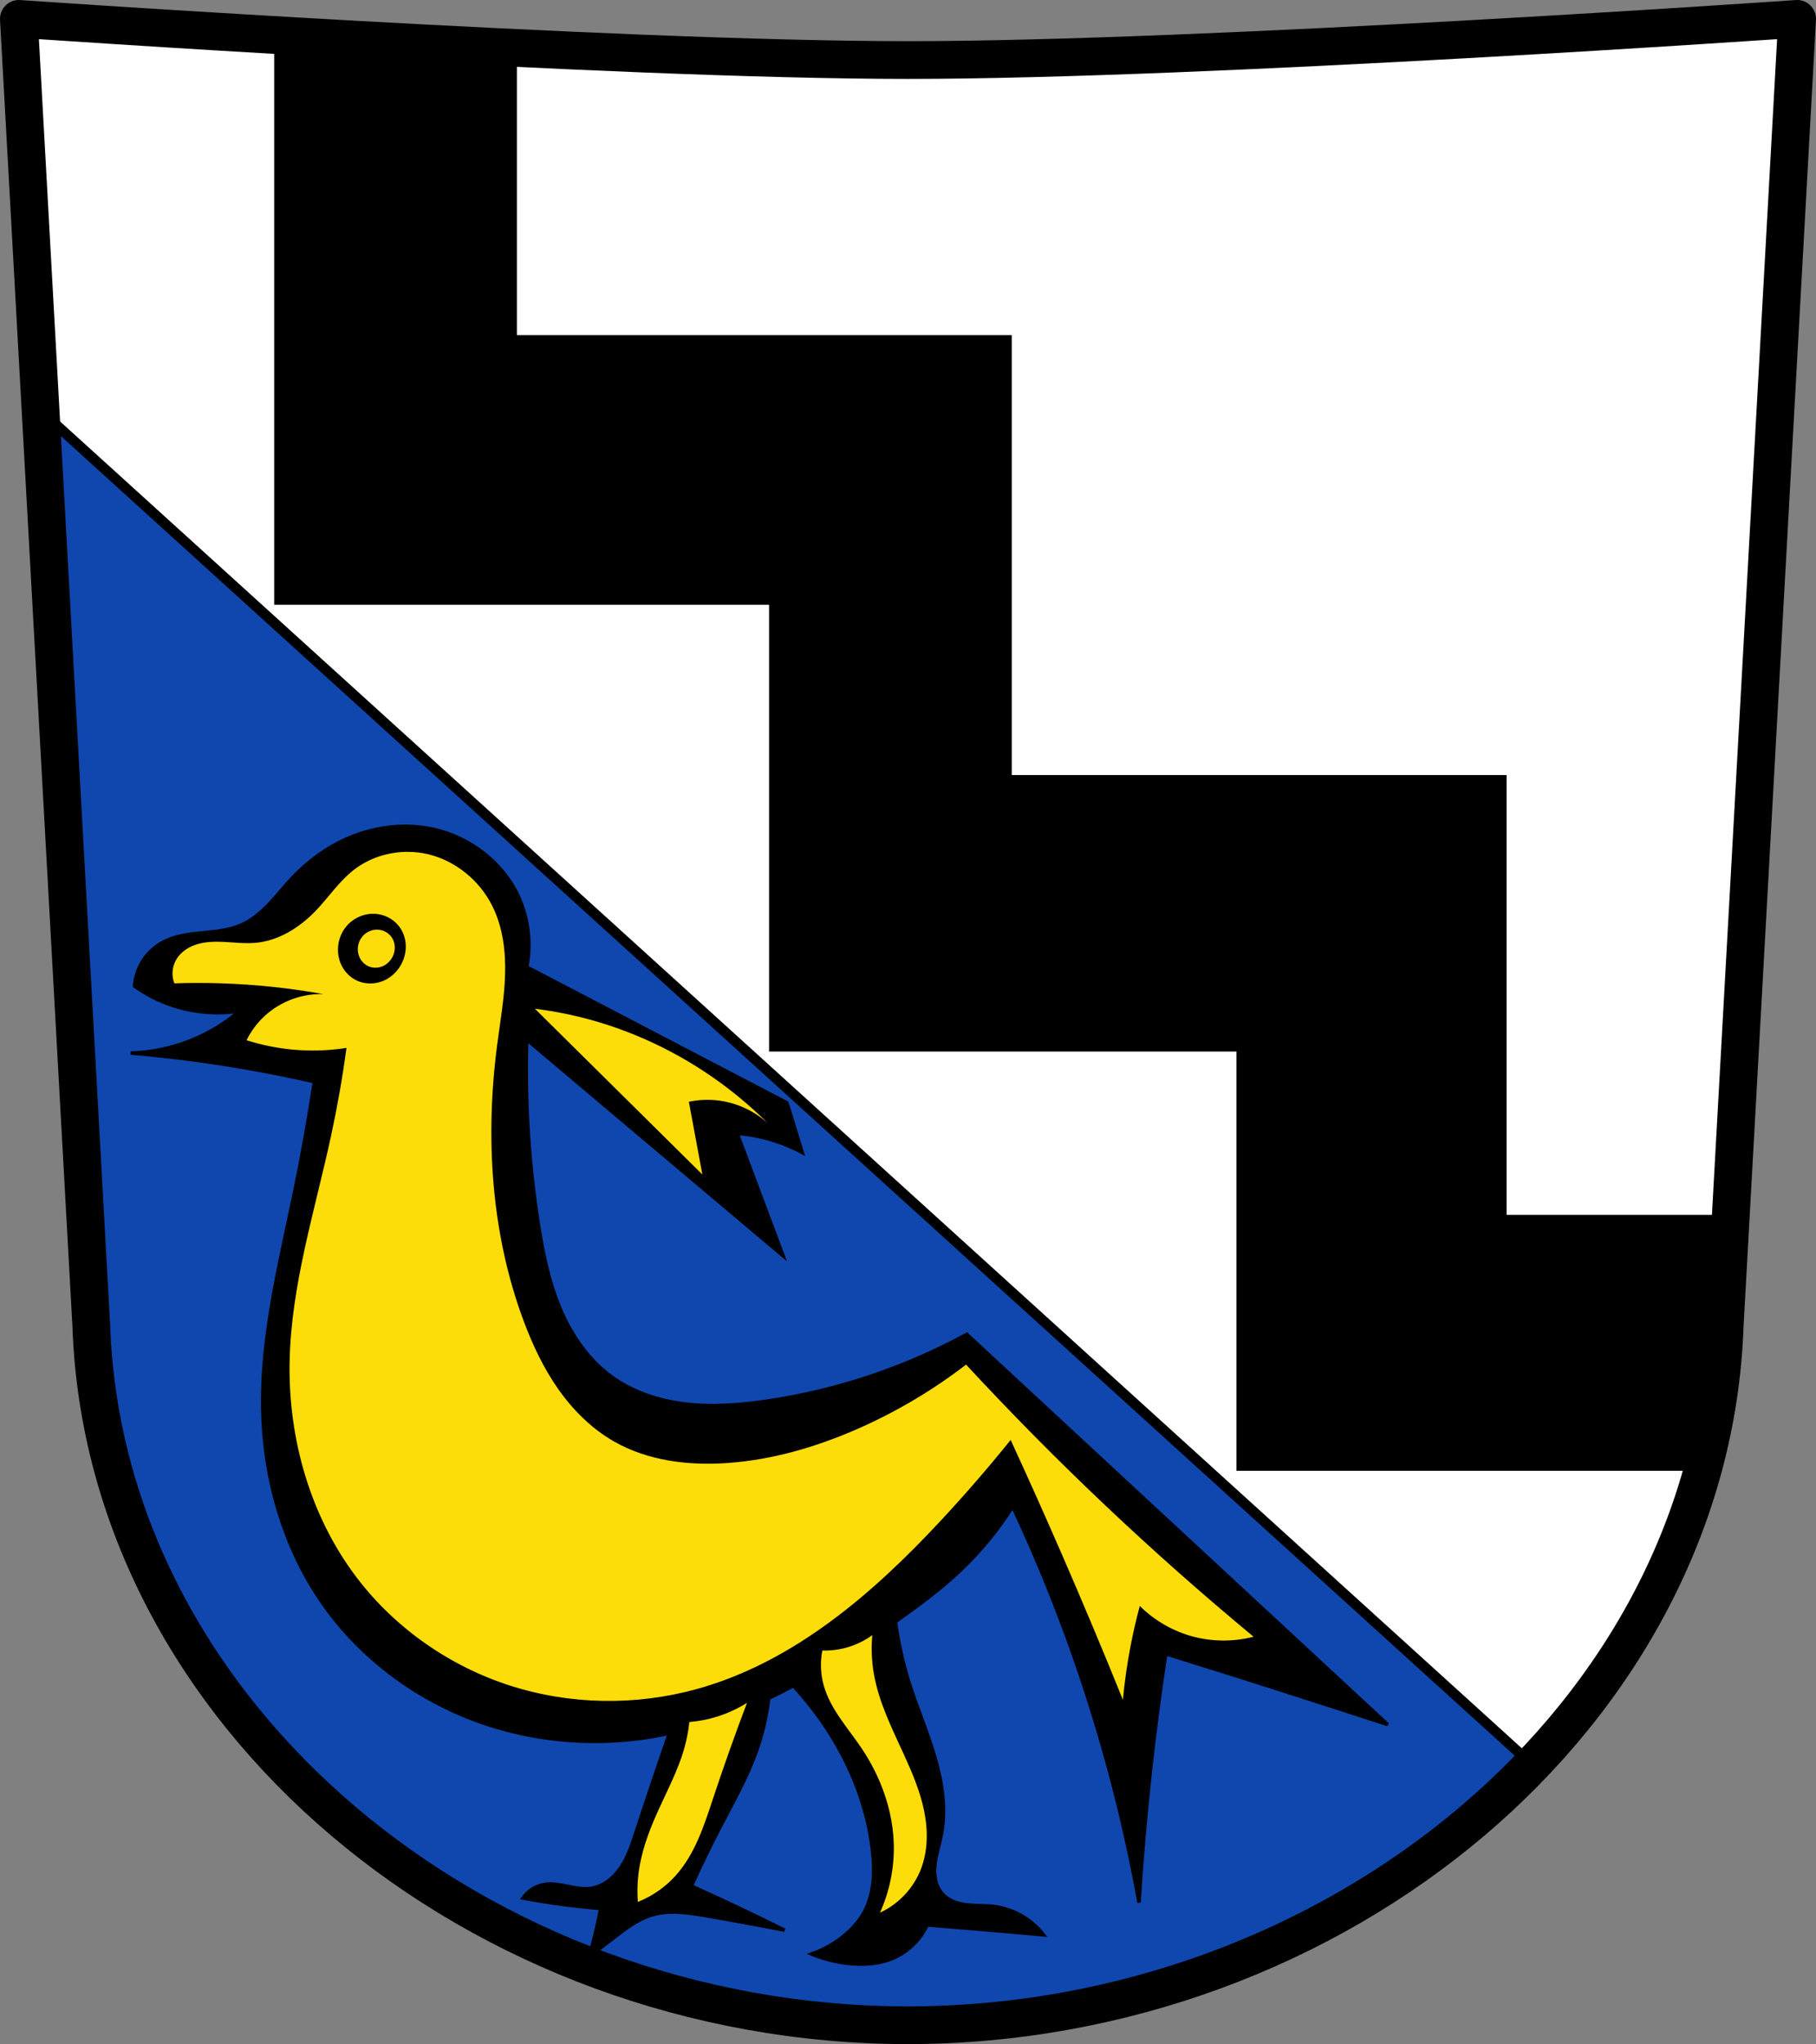
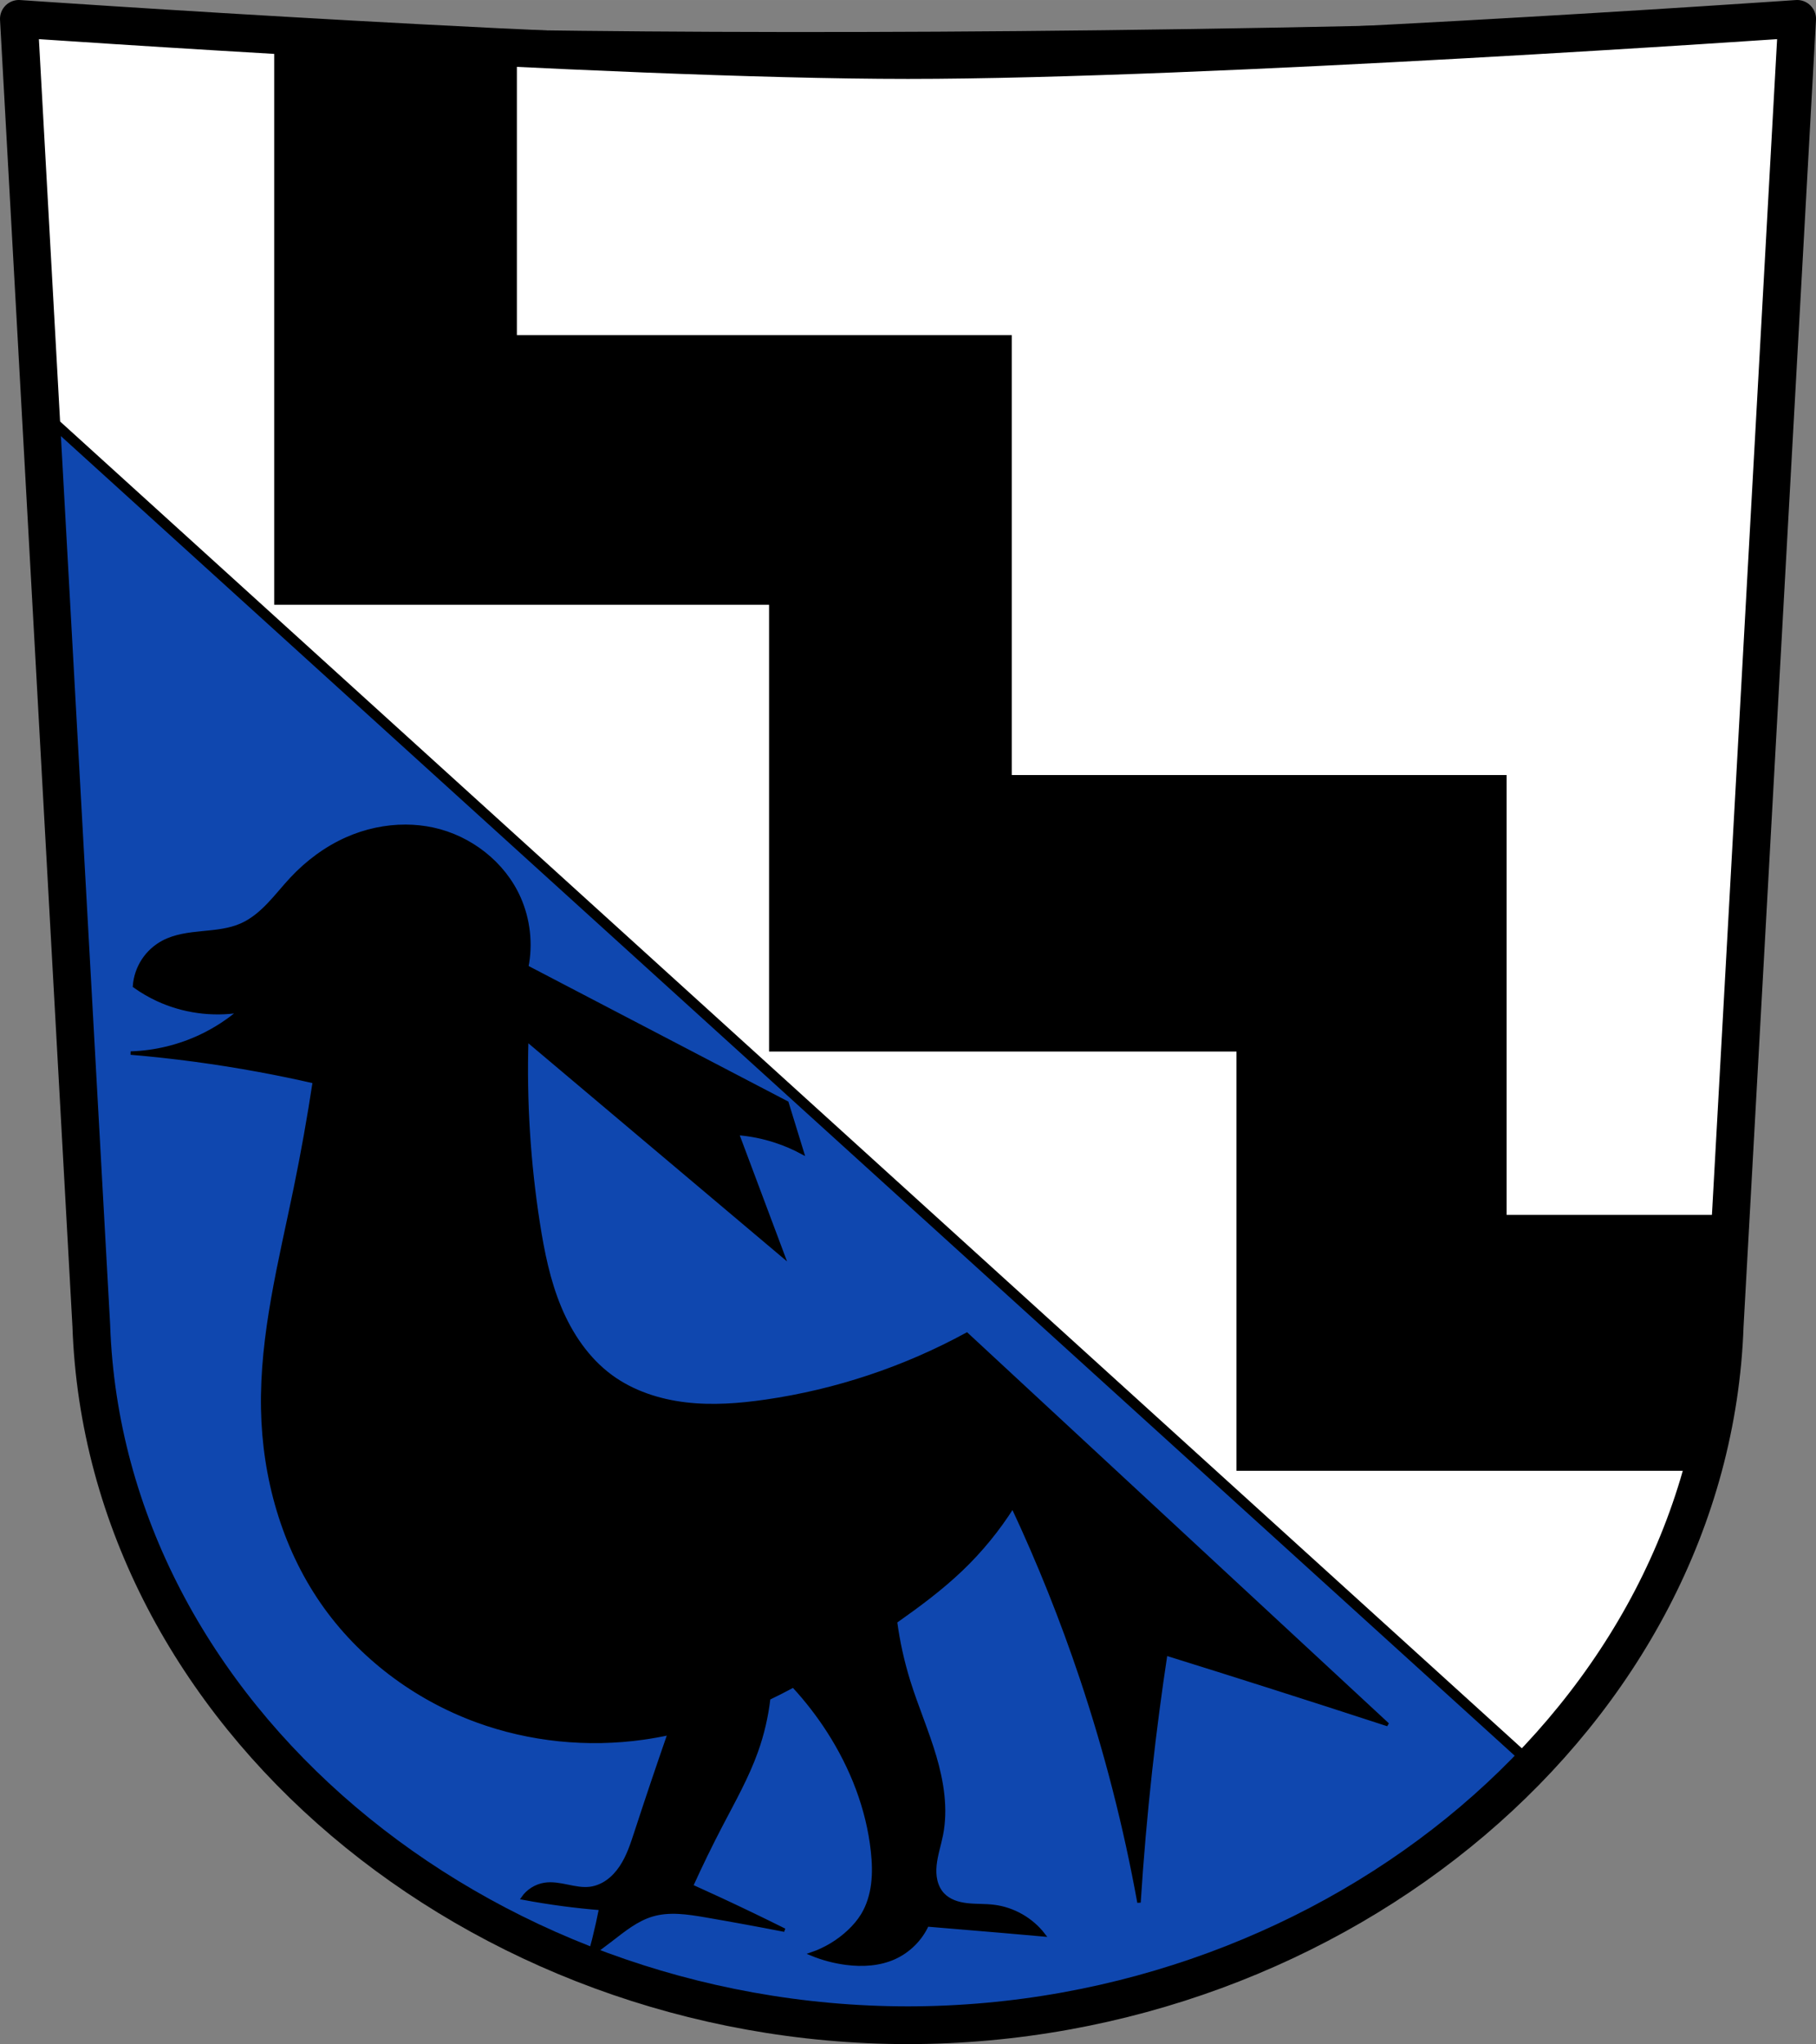
<svg xmlns="http://www.w3.org/2000/svg" xmlns:ns1="http://sodipodi.sourceforge.net/DTD/sodipodi-0.dtd" xmlns:ns2="http://www.inkscape.org/namespaces/inkscape" width="529.236" height="595.741" viewBox="0 0 529.237 595.736" version="1.1" id="svg1524" ns1:docname="DEU_Stiefenhofen_COA.svg" ns2:version="0.92.5 (2060ec1f9f, 2020-04-08)">
  <rect x="0" y="0" width="529.237" height="595.736" fill="#808080" stroke="none" />
  <defs id="defs1528">
    <ns2:path-effect effect="spiro" id="path-effect3197" is_visible="true" />
    <ns2:path-effect effect="spiro" id="path-effect3193" is_visible="true" />
    <ns2:path-effect effect="spiro" id="path-effect3153" is_visible="true" />
    <ns2:path-effect effect="spiro" id="path-effect3149" is_visible="true" />
    <ns2:path-effect effect="spiro" id="path-effect3107" is_visible="true" />
    <ns2:path-effect effect="spiro" id="path-effect3061" is_visible="true" />
    <ns2:path-effect effect="spiro" id="path-effect2999" is_visible="true" />
    <ns2:path-effect effect="spiro" id="path-effect2959" is_visible="true" />
    <ns2:path-effect effect="spiro" id="path-effect2959-0" is_visible="true" />
    <ns2:path-effect effect="spiro" id="path-effect2959-1" is_visible="true" />
    <ns2:path-effect effect="spiro" id="path-effect2999-0" is_visible="true" />
    <ns2:path-effect effect="spiro" id="path-effect2959-8" is_visible="true" />
    <ns2:path-effect effect="spiro" id="path-effect3061-7" is_visible="true" />
    <ns2:path-effect effect="spiro" id="path-effect3107-6" is_visible="true" />
    <ns2:path-effect effect="spiro" id="path-effect3197-5" is_visible="true" />
  </defs>
  <ns1:namedview pagecolor="#ffffff" bordercolor="#666666" borderopacity="1" objecttolerance="10" gridtolerance="10" guidetolerance="10" ns2:pageopacity="0" ns2:pageshadow="2" ns2:window-width="1920" ns2:window-height="1046" id="namedview1526" showgrid="false" ns2:zoom="1.3311154" ns2:cx="264.61822" ns2:cy="297.87054" ns2:window-x="-11" ns2:window-y="-11" ns2:window-maximized="1" ns2:current-layer="svg1524" ns2:snap-global="false" fit-margin-top="0" fit-margin-left="0" fit-margin-right="0" fit-margin-bottom="0" />
  <path d="M 5.5,5.497 26.602,386.273 c 3.865,113.479 112.721,203.891 238.016,203.966 125.214,-0.122 234.1,-90.562 238.016,-203.966 L 523.738,5.497 c 0,0 -172.652,12 -259.117,12 C 178.154,17.497 5.5,5.497 5.5,5.497 Z" id="path1193-3-5-6-8" ns2:connector-curvature="0" style="fill:#0f47af;fill-opacity:1;fill-rule:evenodd;stroke:none;stroke-width:11;stroke-linecap:round;stroke-linejoin:round;stroke-miterlimit:4;stroke-dasharray:none;stroke-opacity:1" ns1:nodetypes="cccccac" />
-   <path ns2:connector-curvature="0" style="fill:#ffffff;stroke:#000000;stroke-width:3;stroke-linecap:butt;stroke-linejoin:round;stroke-opacity:1;stroke-miterlimit:4;stroke-dasharray:none" d="m 5.5,5.497 6.33,114.203 434.712,394.602 c 33.366,-34.893 54.411,-79.34 56.092,-128.03 L 523.737,5.497 c 0,0 -172.651,12 -259.116,12 C 178.155,17.497 5.5,5.497 5.5,5.497 Z" id="path2847-6" />
+   <path ns2:connector-curvature="0" style="fill:#ffffff;stroke:#000000;stroke-width:3;stroke-linecap:butt;stroke-linejoin:round;stroke-opacity:1;stroke-miterlimit:4;stroke-dasharray:none" d="m 5.5,5.497 6.33,114.203 434.712,394.602 c 33.366,-34.893 54.411,-79.34 56.092,-128.03 L 523.737,5.497 C 178.155,17.497 5.5,5.497 5.5,5.497 Z" id="path2847-6" />
  <path d="M 5.5,5.497 26.602,386.273 c 3.865,113.479 112.721,203.891 238.016,203.966 125.214,-0.122 234.1,-90.562 238.016,-203.966 L 523.738,5.497 c 0,0 -172.652,12 -259.117,12 C 178.154,17.497 5.5,5.497 5.5,5.497 Z" id="path1193-3-5-6" ns2:connector-curvature="0" style="fill:none;fill-rule:evenodd;stroke:#000000;stroke-width:11;stroke-linecap:round;stroke-linejoin:round;stroke-miterlimit:4;stroke-dasharray:none;stroke-opacity:1" ns1:nodetypes="cccccac" />
  <path ns2:connector-curvature="0" style="fill:#000000;stroke:#000000;stroke-width:1;stroke-opacity:1" d="M 80.412,10.206 V 50.177 175.757 h 69.723 74.494 v 26.617 103.582 h 136.219 v 48.615 73.582 H 496.259 c 3.689,-13.501 5.879,-27.505 6.375,-41.881 l 1.758,-31.701 H 438.573 V 226.375 H 294.354 V 98.177 H 150.137 V 13.958 C 125.512,12.775 101.875,11.463 80.412,10.206 Z" id="path1508-2" />
  <path style="fill:#000000;stroke:#000000;stroke-width:1px;stroke-linecap:butt;stroke-linejoin:miter;stroke-opacity:1" d="M 118.236 240.814 C 112.363 240.793 106.472 242.074 101.094 244.457 C 94.968 247.171 89.495 251.268 84.924 256.166 C 82.662 258.59 80.614 261.208 78.322 263.604 C 76.03 265.999 73.452 268.195 70.426 269.549 C 66.844 271.151 62.848 271.489 58.943 271.871 C 55.038 272.253 51.032 272.731 47.564 274.566 C 45.21 275.813 43.18 277.667 41.725 279.898 C 40.269 282.13 39.392 284.733 39.201 287.391 C 41.303 288.896 43.547 290.206 45.893 291.295 C 53.32 294.743 61.782 295.924 69.869 294.641 C 66.486 297.526 62.727 299.968 58.717 301.889 C 52.287 304.968 45.211 306.69 38.086 306.908 C 50.611 307.969 63.084 309.644 75.445 311.926 C 80.859 312.925 86.25 314.041 91.615 315.271 C 90.027 325.726 88.168 336.138 86.039 346.496 C 81.679 367.71 76.162 388.966 76.561 410.619 C 76.927 430.537 82.523 450.547 93.846 466.938 C 104.794 482.786 120.917 494.899 139.01 501.508 C 154.434 507.142 171.263 508.834 187.521 506.525 C 190.063 506.164 192.58 505.711 195.074 505.17 C 191.743 514.748 188.501 524.358 185.359 534 C 184.205 537.541 183.039 541.137 180.959 544.227 C 179.919 545.771 178.652 547.177 177.143 548.268 C 175.633 549.358 173.874 550.128 172.027 550.371 C 169.804 550.664 167.56 550.193 165.363 549.74 C 163.167 549.288 160.912 548.849 158.697 549.201 C 156.173 549.603 153.836 551.073 152.383 553.176 C 156.263 553.905 160.162 554.53 164.076 555.047 C 167.729 555.53 171.395 555.92 175.068 556.217 C 174.774 557.702 174.462 559.183 174.133 560.66 C 173.433 563.798 172.654 566.918 171.795 570.016 C 173.93 568.497 176.035 566.938 178.109 565.338 C 181.816 562.479 185.549 559.425 190.035 558.088 C 195.088 556.582 200.509 557.427 205.705 558.322 C 213.36 559.641 221.001 561.043 228.625 562.531 C 222.353 559.403 216.038 556.362 209.682 553.41 C 206.961 552.147 204.232 550.899 201.496 549.668 C 204.215 543.665 207.1 537.737 210.148 531.895 C 213.829 524.84 217.764 517.873 220.439 510.379 C 222.217 505.402 223.415 500.22 224.023 494.971 C 226.444 493.813 228.834 492.579 231.209 491.311 C 235.001 495.415 238.44 499.846 241.461 504.547 C 248.228 515.08 252.926 527.048 254.281 539.494 C 254.627 542.672 254.756 545.89 254.363 549.062 C 253.971 552.235 253.044 555.372 251.387 558.105 C 250.317 559.869 248.957 561.446 247.457 562.861 C 244.33 565.813 240.566 568.086 236.498 569.479 C 239.738 570.815 243.155 571.721 246.631 572.166 C 251.373 572.774 256.339 572.491 260.691 570.512 C 264.862 568.615 268.309 565.171 270.205 561 C 277.582 561.603 284.956 562.224 292.33 562.861 C 296.26 563.201 300.189 563.545 304.117 563.895 C 300.64 559.371 295.305 556.323 289.643 555.623 C 287.046 555.302 284.41 555.455 281.811 555.154 C 280.511 555.004 279.218 554.737 278.002 554.254 C 276.786 553.771 275.647 553.063 274.754 552.107 C 273.721 551.002 273.044 549.593 272.695 548.121 C 272.346 546.649 272.315 545.115 272.463 543.609 C 272.758 540.599 273.757 537.707 274.34 534.738 C 275.826 527.175 274.569 519.316 272.389 511.922 C 270.209 504.528 267.121 497.432 264.828 490.072 C 263.054 484.378 261.761 478.534 260.965 472.623 C 261.017 472.586 261.071 472.551 261.123 472.514 C 267.72 467.854 274.238 463.032 280.082 457.457 C 285.831 451.973 290.899 445.777 295.137 439.057 C 302.785 455.38 309.492 472.145 315.211 489.24 C 322.34 510.548 327.934 532.369 331.938 554.479 C 332.756 541.63 333.872 528.802 335.283 516.006 C 336.537 504.639 338.025 493.298 339.744 481.992 C 349.791 485.119 359.827 488.278 369.854 491.471 C 381.391 495.145 392.916 498.862 404.426 502.623 L 281.754 388.873 C 263.599 398.777 243.673 405.419 223.207 408.389 C 215.463 409.512 207.585 410.115 199.814 409.197 C 192.043 408.279 184.348 405.775 178.043 401.141 C 171.232 396.135 166.33 388.857 163.086 381.051 C 159.842 373.245 158.156 364.885 156.854 356.533 C 154.095 338.844 152.973 320.899 153.508 303.004 L 228.225 366.012 L 214.844 330.326 C 218.632 330.624 222.385 331.375 225.996 332.557 C 228.69 333.438 231.304 334.559 233.801 335.902 L 229.34 321.404 L 153.508 281.816 C 154.834 275.108 154.044 267.996 151.277 261.742 C 146.78 251.576 137.05 244.022 126.186 241.668 C 123.572 241.102 120.906 240.824 118.236 240.814 z " transform="matrix(1,0,0,1,0,-0.003)" id="path2957-7" />
-   <path style="fill:#fcdd09;fill-opacity:1;stroke:none;stroke-width:1px;stroke-linecap:butt;stroke-linejoin:miter;stroke-opacity:1" d="M 119.102 248.271 C 113.421 248.204 107.715 249.968 103.221 253.436 C 98.883 256.783 95.811 261.473 92.02 265.428 C 87.373 270.275 81.335 274.118 74.652 274.766 C 70.464 275.172 66.246 274.315 62.041 274.482 C 59.939 274.566 57.822 274.913 55.9 275.77 C 53.979 276.626 52.257 278.023 51.248 279.869 C 50.137 281.902 49.969 284.427 50.801 286.59 C 55.429 286.434 60.061 286.434 64.689 286.59 C 74.605 286.923 84.495 287.973 94.26 289.727 C 88.062 289.516 81.815 291.819 77.234 296 C 75.015 298.026 73.181 300.471 71.857 303.168 C 76.079 304.514 80.443 305.415 84.852 305.855 C 90.218 306.391 95.652 306.241 100.98 305.408 C 99.818 313.975 98.323 322.497 96.5 330.947 C 91.785 352.81 84.846 374.447 84.404 396.809 C 83.96 419.286 90.46 442.126 104.117 459.984 C 115.308 474.618 131.115 485.624 148.654 491.26 C 166.193 496.895 185.383 497.165 203.135 492.242 C 231.325 484.424 254.465 464.391 274.375 442.957 C 281.366 435.431 288.093 427.66 294.537 419.66 C 299.736 430.956 304.813 442.307 309.77 453.711 C 315.773 467.524 321.599 481.415 327.244 495.379 C 327.737 490.12 328.485 484.884 329.484 479.697 C 330.238 475.783 331.134 471.897 332.172 468.049 C 336.489 472.346 341.96 475.472 347.854 477.01 C 353.551 478.496 359.631 478.496 365.328 477.01 C 350.578 464.792 336.229 452.088 322.314 438.926 C 308.272 425.642 294.672 411.892 281.543 397.705 C 271.755 405.237 261.047 411.572 249.732 416.523 C 237.794 421.748 225.094 425.447 212.096 426.381 C 200.711 427.199 188.853 425.768 178.941 420.107 C 172.414 416.379 166.96 410.941 162.646 404.785 C 158.333 398.629 155.119 391.761 152.506 384.713 C 143.078 359.285 141.374 331.402 144.889 304.512 C 145.774 297.736 146.985 290.983 147.195 284.152 C 147.405 277.322 146.564 270.318 143.545 264.188 C 139.861 256.707 132.844 250.868 124.729 248.955 C 122.887 248.521 120.995 248.294 119.102 248.271 z M 109.303 266.328 C 110.549 266.404 111.781 266.715 112.908 267.252 C 114.411 267.968 115.721 269.087 116.648 270.469 C 117.607 271.897 118.149 273.596 118.244 275.314 C 118.339 277.033 117.992 278.767 117.285 280.336 C 116.185 282.778 114.182 284.824 111.715 285.865 C 109.247 286.907 106.334 286.903 103.918 285.746 C 102.36 285 101.03 283.799 100.096 282.346 C 99.162 280.893 98.623 279.194 98.508 277.471 C 98.327 274.761 99.22 271.988 100.979 269.918 C 102.737 267.848 105.345 266.512 108.055 266.332 C 108.47 266.304 108.887 266.303 109.303 266.328 z M 110.172 270.951 C 109.945 270.937 109.719 270.938 109.492 270.953 C 108.015 271.051 106.591 271.78 105.633 272.91 C 104.674 274.04 104.187 275.554 104.285 277.033 C 104.348 277.974 104.641 278.9 105.15 279.693 C 105.66 280.486 106.387 281.142 107.236 281.549 C 108.554 282.18 110.141 282.182 111.486 281.613 C 112.832 281.045 113.924 279.929 114.523 278.596 C 114.909 277.739 115.099 276.793 115.047 275.855 C 114.995 274.918 114.699 273.991 114.176 273.211 C 113.67 272.457 112.956 271.846 112.137 271.455 C 111.522 271.162 110.851 270.992 110.172 270.951 z M 155.883 293.986 L 204.695 342.307 L 200.752 321.105 C 203.177 320.591 205.674 320.423 208.146 320.611 C 213.98 321.055 219.64 323.531 223.926 327.514 C 219.633 323.227 215.012 319.269 210.119 315.682 C 197.886 306.713 183.919 300.095 169.195 296.451 C 164.812 295.366 160.364 294.543 155.883 293.986 z M 254.213 476.561 C 252.556 477.758 250.744 478.739 248.836 479.473 C 245.918 480.594 242.775 481.131 239.65 481.041 C 238.988 484.447 239.144 488.01 240.1 491.346 C 242.056 498.178 247.113 503.593 251.076 509.492 C 256.724 517.899 260.319 527.817 260.484 537.943 C 260.594 544.631 259.207 551.339 256.453 557.434 C 261.815 554.971 266.162 550.378 268.326 544.889 C 270.463 539.471 270.477 533.392 269.303 527.688 C 268.128 521.983 265.822 516.58 263.396 511.285 C 259.903 503.657 256.092 496.029 254.66 487.762 C 254.021 484.069 253.871 480.292 254.213 476.561 z M 217.697 496.275 C 214.976 497.99 212.029 499.348 208.959 500.307 C 206.34 501.125 203.63 501.652 200.895 501.875 C 200.639 504.295 200.19 506.697 199.551 509.045 C 197.615 516.159 193.991 522.673 191.039 529.43 C 188.752 534.664 186.847 540.118 186.109 545.783 C 185.742 548.603 185.666 551.462 185.885 554.297 C 190.063 552.645 193.853 550.015 196.863 546.68 C 202.523 540.408 205.184 532.074 207.84 524.055 C 210.929 514.727 214.217 505.464 217.697 496.275 z " transform="matrix(1,0,0,1,0,-0.003)" id="path2997-7" />
</svg>